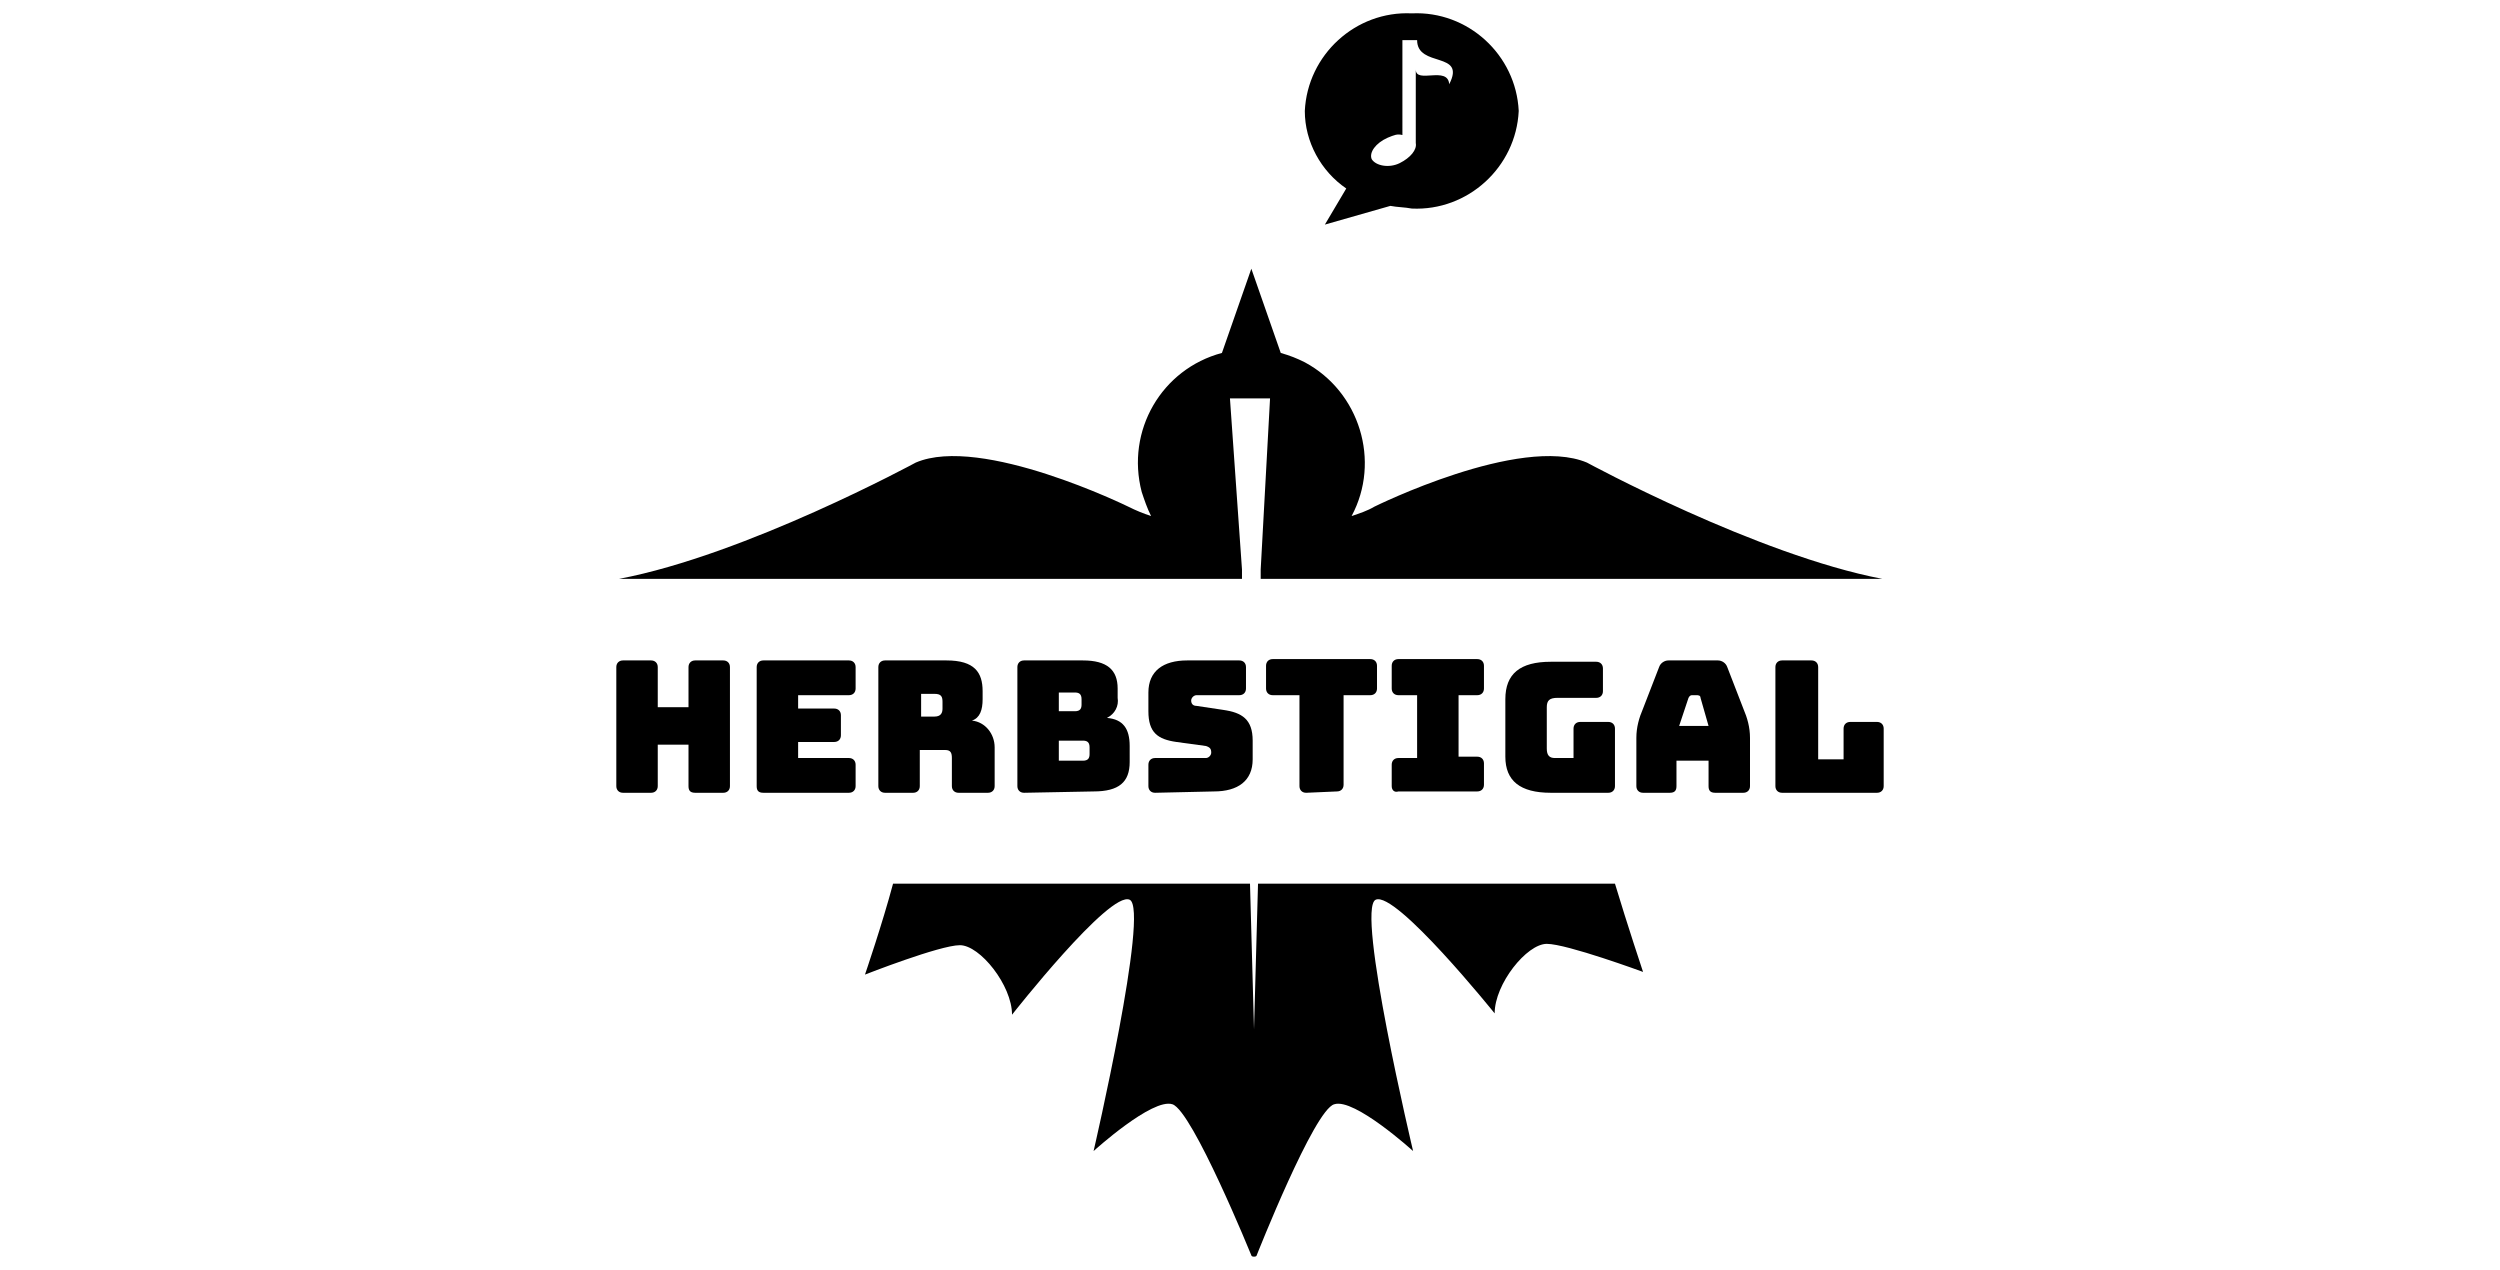
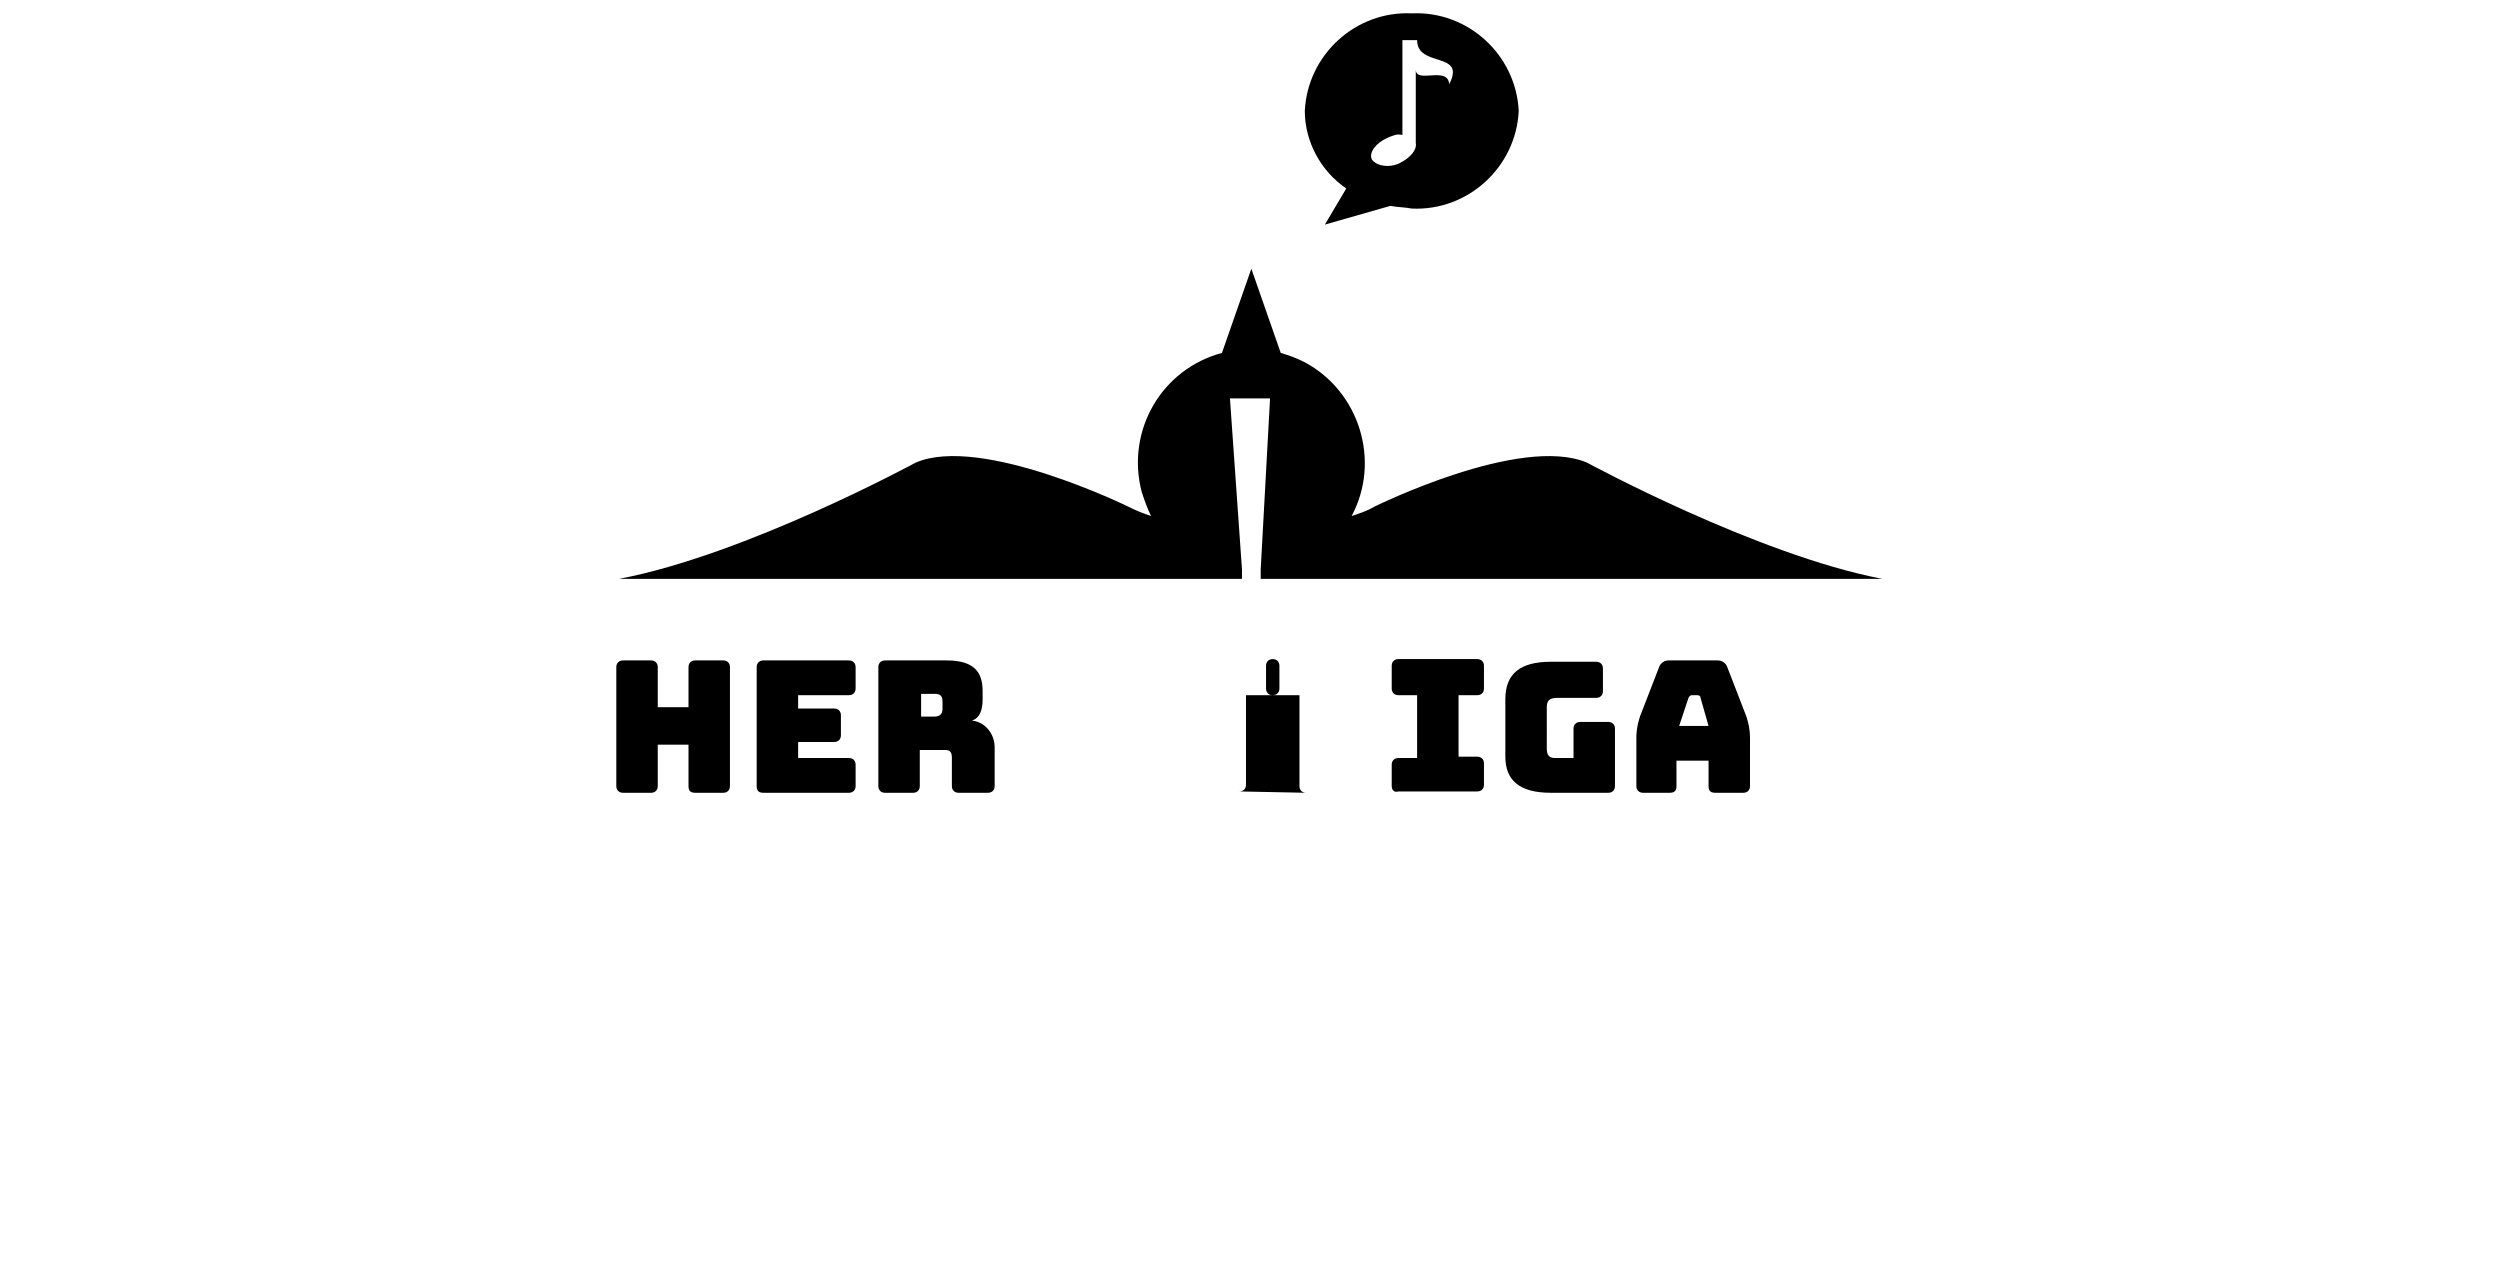
<svg xmlns="http://www.w3.org/2000/svg" version="1.1" id="Ebene_1" x="0px" y="0px" viewBox="0 0 187 95" style="enable-background:new 0 0 187 95;" xml:space="preserve">
  <g>
    <path d="M46.6,59.3c-0.3,0-0.5-0.2-0.5-0.5v-8.9c0-0.3,0.2-0.5,0.5-0.5h2.1c0.3,0,0.5,0.2,0.5,0.5v3h2.3v-3c0-0.3,0.2-0.5,0.5-0.5   h2.1c0.3,0,0.5,0.2,0.5,0.5v8.9c0,0.3-0.2,0.5-0.5,0.5H52c-0.4,0-0.5-0.2-0.5-0.5v-3.1h-2.3v3.1c0,0.3-0.2,0.5-0.5,0.5   C48.7,59.3,46.6,59.3,46.6,59.3z" />
    <path d="M57.1,59.3c-0.4,0-0.5-0.2-0.5-0.5v-8.9c0-0.3,0.2-0.5,0.5-0.5h6.4c0.3,0,0.5,0.2,0.5,0.5v1.6c0,0.3-0.2,0.5-0.5,0.5h-3.8   v1h2.7c0.3,0,0.5,0.2,0.5,0.5V55c0,0.3-0.2,0.5-0.5,0.5h-2.7v1.2h3.8c0.3,0,0.5,0.2,0.5,0.5v1.6c0,0.3-0.2,0.5-0.5,0.5H57.1z" />
    <path d="M66.2,59.3c-0.3,0-0.5-0.2-0.5-0.5v-8.9c0-0.3,0.2-0.5,0.5-0.5h4.6c2.1,0,2.7,0.9,2.7,2.3v0.6c0,0.8-0.2,1.4-0.8,1.6   c1,0.1,1.7,1,1.7,2l0,0v2.9c0,0.3-0.2,0.5-0.5,0.5h-2.2c-0.3,0-0.5-0.2-0.5-0.5v-2.1c0-0.4-0.1-0.6-0.5-0.6h-1.9v2.7   c0,0.3-0.2,0.5-0.5,0.5L66.2,59.3z M68.9,53.6h1c0.5,0,0.6-0.3,0.6-0.6v-0.5c0-0.4-0.1-0.6-0.6-0.6h-1V53.6z" />
-     <path d="M76.6,59.3c-0.3,0-0.5-0.2-0.5-0.5v-8.9c0-0.3,0.2-0.5,0.5-0.5H81c1.8,0,2.6,0.7,2.6,2.1v0.7c0.1,0.6-0.2,1.2-0.8,1.5   c1.2,0.1,1.7,0.8,1.7,2.1V57c0,1.5-0.8,2.2-2.7,2.2L76.6,59.3L76.6,59.3z M79.2,53.2h1.2c0.4,0,0.5-0.2,0.5-0.5v-0.4   c0-0.4-0.2-0.5-0.5-0.5h-1.2V53.2z M79.2,56.9H81c0.4,0,0.5-0.2,0.5-0.5v-0.5c0-0.4-0.2-0.5-0.5-0.5h-1.8V56.9z" />
-     <path d="M86.4,59.3c-0.3,0-0.5-0.2-0.5-0.5v-1.6c0-0.3,0.2-0.5,0.5-0.5h3.8c0.2,0,0.4-0.2,0.4-0.4l0,0c0-0.3-0.1-0.4-0.4-0.5   L88,55.5c-1.4-0.2-2.1-0.7-2.1-2.3v-1.4c0-1.6,1.1-2.4,2.9-2.4h3.9c0.3,0,0.5,0.2,0.5,0.5v1.6c0,0.3-0.2,0.5-0.5,0.5h-3.2   c-0.2,0-0.4,0.2-0.4,0.4l0,0c0,0.2,0.1,0.4,0.4,0.4l0,0l2,0.3c1.4,0.2,2.2,0.7,2.2,2.3v1.4c0,1.6-1.1,2.4-2.9,2.4L86.4,59.3z" />
-     <path d="M97.7,59.3c-0.3,0-0.5-0.2-0.5-0.5V52h-2c-0.3,0-0.5-0.2-0.5-0.5v-1.7c0-0.3,0.2-0.5,0.5-0.5h7.3c0.3,0,0.5,0.2,0.5,0.5   v1.7c0,0.3-0.2,0.5-0.5,0.5h-2v6.7c0,0.3-0.2,0.5-0.5,0.5L97.7,59.3z" />
+     <path d="M97.7,59.3c-0.3,0-0.5-0.2-0.5-0.5V52h-2c-0.3,0-0.5-0.2-0.5-0.5v-1.7c0-0.3,0.2-0.5,0.5-0.5c0.3,0,0.5,0.2,0.5,0.5   v1.7c0,0.3-0.2,0.5-0.5,0.5h-2v6.7c0,0.3-0.2,0.5-0.5,0.5L97.7,59.3z" />
    <path d="M104.1,58.8v-1.6c0-0.3,0.2-0.5,0.5-0.5h1.4V52h-1.4c-0.3,0-0.5-0.2-0.5-0.5v-1.7c0-0.3,0.2-0.5,0.5-0.5h5.9   c0.3,0,0.5,0.2,0.5,0.5v1.7c0,0.3-0.2,0.5-0.5,0.5h-1.4v4.6h1.4c0.3,0,0.5,0.2,0.5,0.5v1.6c0,0.3-0.2,0.5-0.5,0.5h-5.9   C104.3,59.3,104.1,59.1,104.1,58.8" />
    <path d="M116,59.3c-2.3,0-3.4-0.9-3.4-2.7v-4.3c0-1.9,1.1-2.8,3.4-2.8h3.4c0.3,0,0.5,0.2,0.5,0.5v1.7c0,0.3-0.2,0.5-0.5,0.5h-2.9   c-0.6,0-0.8,0.2-0.8,0.7V56c0,0.5,0.2,0.7,0.6,0.7h1.4v-2.2c0-0.3,0.2-0.5,0.5-0.5h2.1c0.3,0,0.5,0.2,0.5,0.5v4.3   c0,0.3-0.2,0.5-0.5,0.5H116z" />
    <path d="M124.9,59.3h-2c-0.3,0-0.5-0.2-0.5-0.5v-3.6c0-0.8,0.2-1.5,0.5-2.2l1.2-3.1c0.1-0.3,0.4-0.5,0.7-0.5h3.7   c0.3,0,0.6,0.2,0.7,0.5l1.2,3.1c0.3,0.7,0.5,1.4,0.5,2.2v3.6c0,0.3-0.2,0.5-0.5,0.5h-2.1c-0.4,0-0.5-0.2-0.5-0.5v-1.9h-2.4v1.9   C125.4,59.1,125.3,59.3,124.9,59.3 M125.6,54.3h2.2l-0.6-2.1c0-0.2-0.2-0.2-0.3-0.2h-0.3c-0.1,0-0.2,0-0.3,0.2L125.6,54.3z" />
-     <path d="M133.3,59.3c-0.3,0-0.5-0.2-0.5-0.5v-8.9c0-0.3,0.2-0.5,0.5-0.5h2.2c0.3,0,0.5,0.2,0.5,0.5v6.9h1.9v-2.3   c0-0.3,0.2-0.5,0.5-0.5h2c0.3,0,0.5,0.2,0.5,0.5v4.3c0,0.3-0.2,0.5-0.5,0.5C140.4,59.3,133.3,59.3,133.3,59.3z" />
-     <path d="M94.1,66.1L93.8,77l-0.3-10.9H66.8c-0.8,3-2.1,6.8-2.1,6.8s5.6-2.2,7.1-2.2s3.9,3,3.9,5.2c0,0,7.3-9.3,8.8-8.6   s-2.7,18.8-2.7,18.8s4.4-4,5.9-3.5s5.9,11.3,5.9,11.3s0,0.1,0.2,0.1s0.2-0.1,0.2-0.1s4.3-10.9,5.8-11.3c1.5-0.5,5.9,3.5,5.9,3.5   s-4.3-18.1-2.8-18.8c1.5-0.7,8.9,8.5,8.9,8.5c0-2.2,2.4-5.2,3.9-5.2s7.2,2.1,7.2,2.1s-1.2-3.6-2.1-6.6L94.1,66.1z" />
    <path d="M118.7,34.6c-5-2.1-15.9,3.3-15.9,3.3c-0.5,0.3-1.1,0.5-1.7,0.7c2.2-4.1,0.6-9.3-3.5-11.5c-0.6-0.3-1.1-0.5-1.8-0.7   l-2.2-6.3l-2.2,6.3c-4.5,1.2-7.2,5.8-6,10.4c0.2,0.6,0.4,1.2,0.7,1.8c-0.6-0.2-1.1-0.4-1.7-0.7c0,0-11-5.4-15.9-3.3   c0,0-12.7,6.9-22.2,8.7h46.6c0-0.2,0-0.5,0-0.7L92,29.8h3l-0.7,12.8c0,0.2,0,0.5,0,0.7h46.5C131.4,41.5,118.7,34.6,118.7,34.6" />
    <path d="M105.6,1c-4.2-0.2-7.8,3.1-8,7.3c0,2.3,1.2,4.5,3.1,5.8l-1.6,2.7l4.9-1.4c0.5,0.1,1.1,0.1,1.6,0.2c4.2,0.2,7.8-3.1,8-7.3   C113.4,4.1,109.8,0.8,105.6,1 M108.4,6.3c-0.1-1.4-2.5,0-2.5-1.1v5.5c0.1,0.5-0.4,1.1-1.2,1.5c-0.8,0.4-1.8,0.2-2.1-0.3   c-0.2-0.5,0.3-1.2,1.2-1.6c0.5-0.2,0.7-0.3,1.1-0.2V3h1.1C106,5.1,109.7,3.8,108.4,6.3" />
  </g>
</svg>